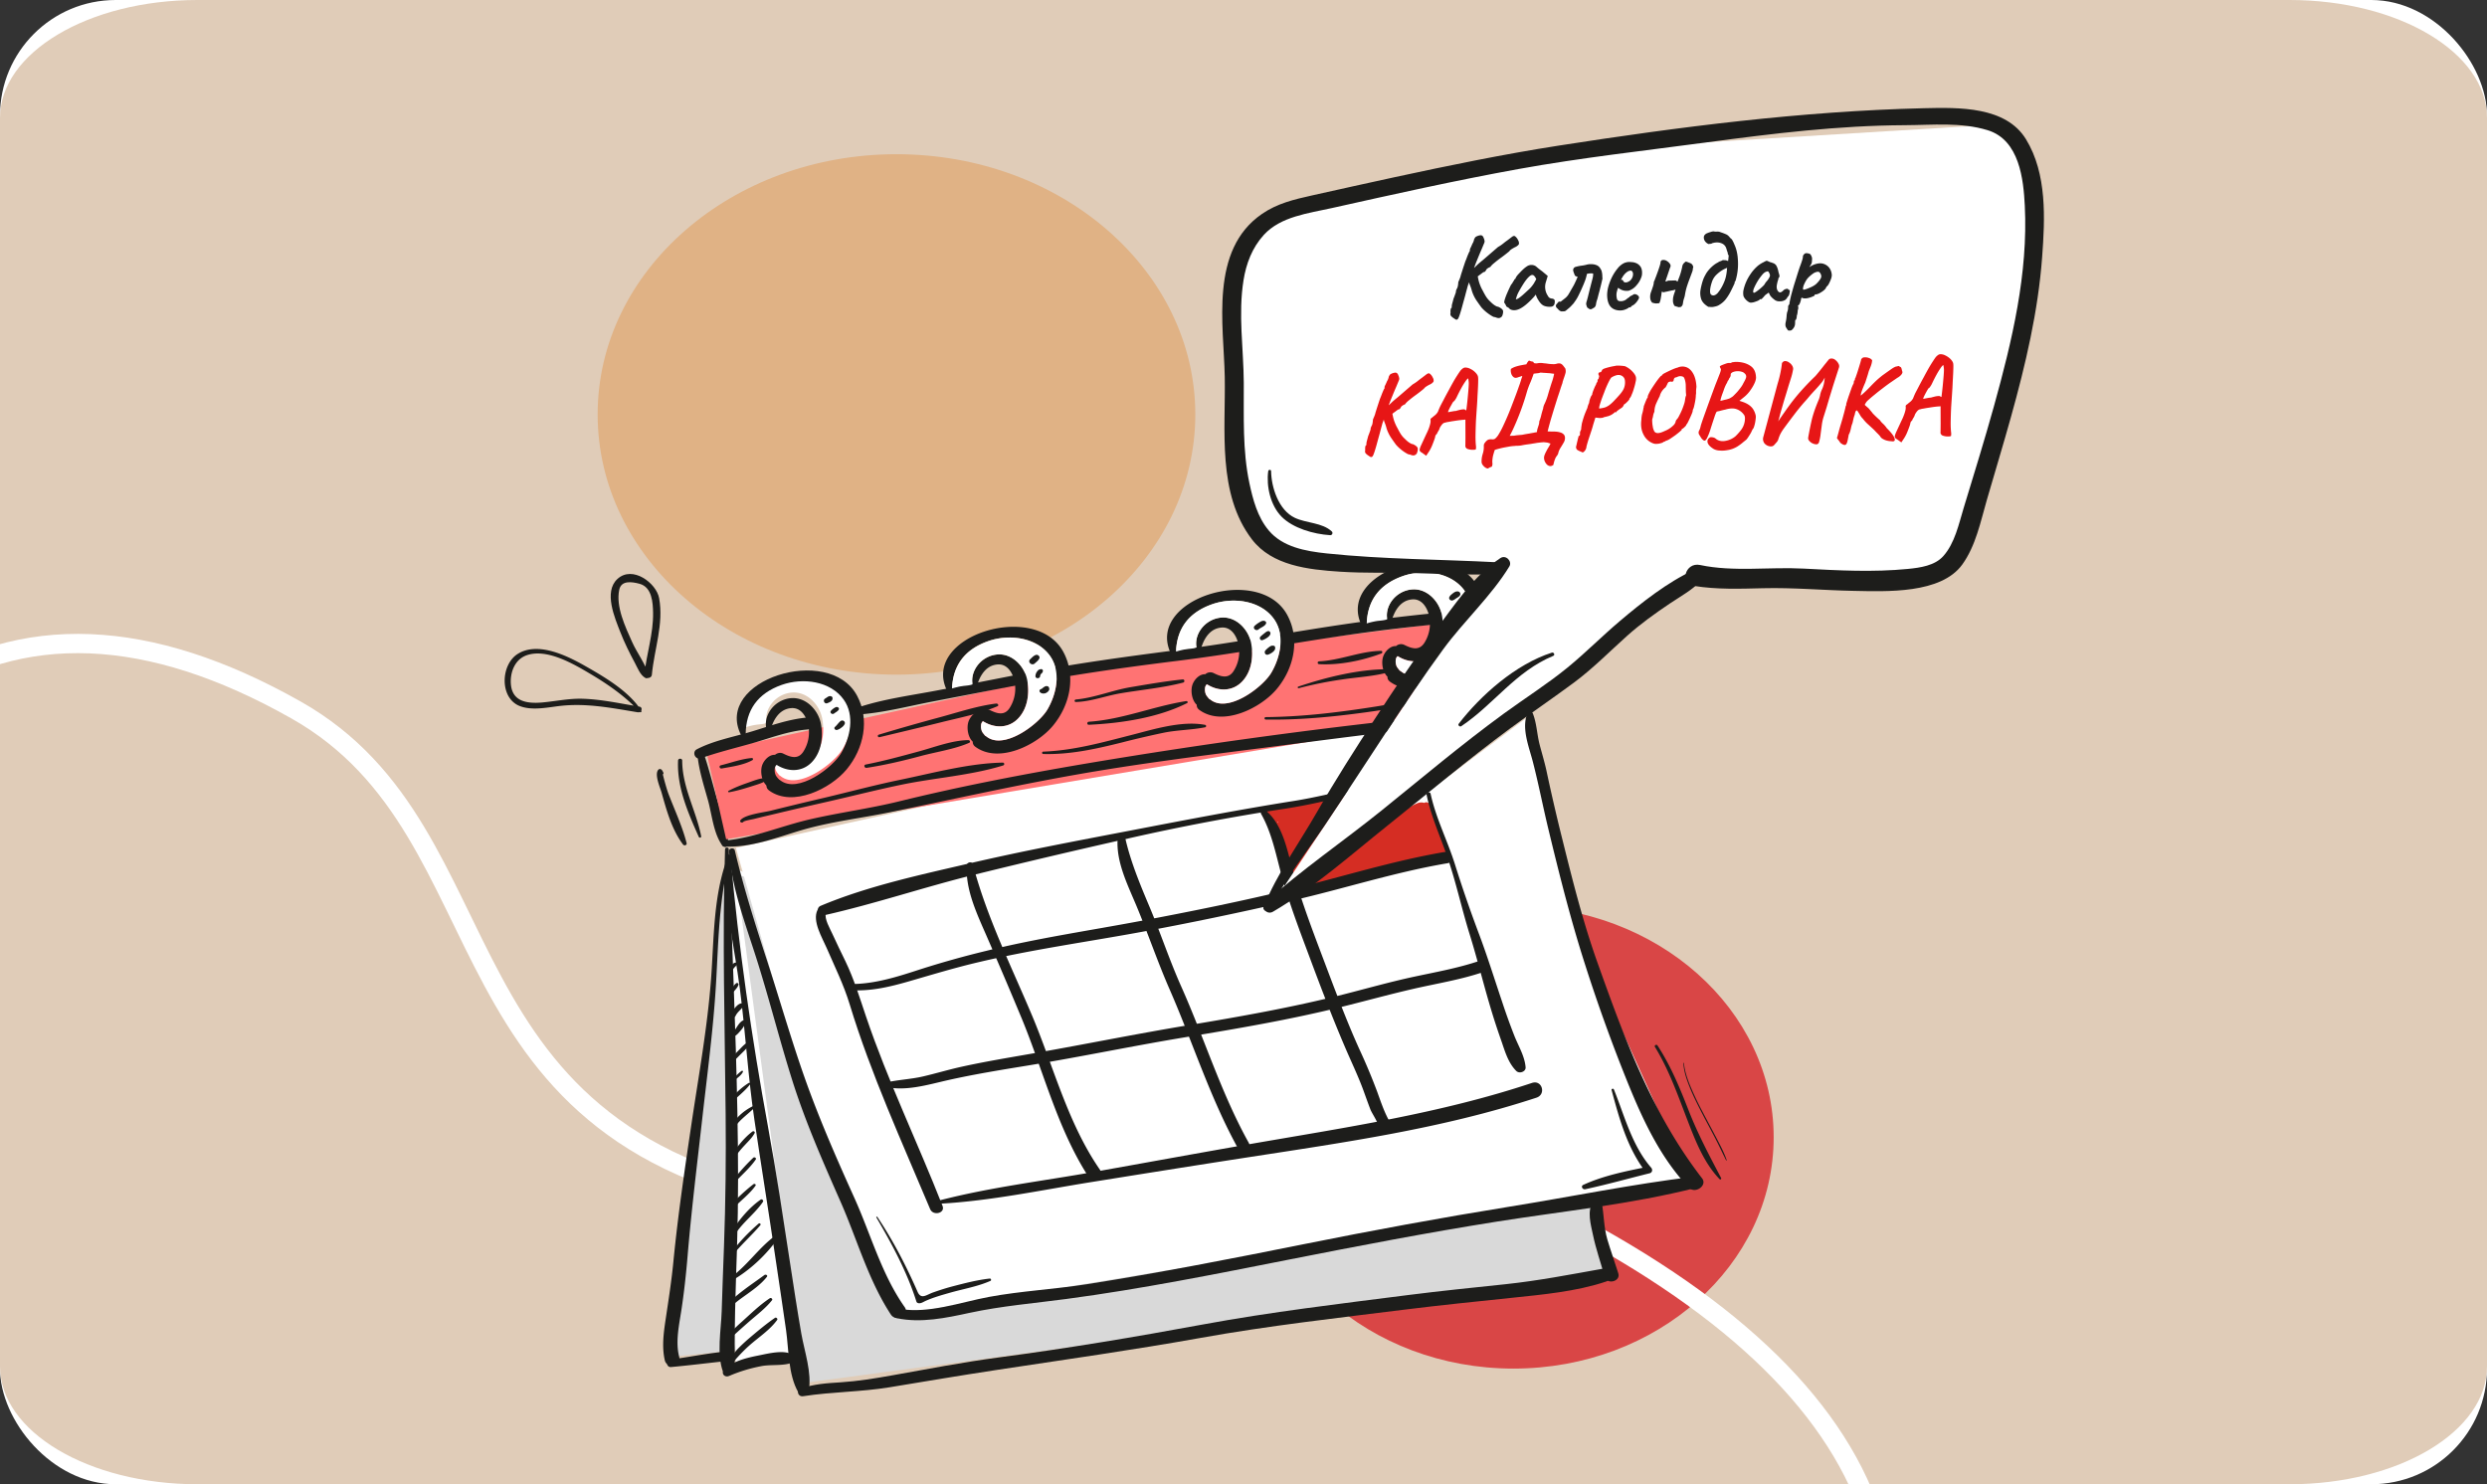
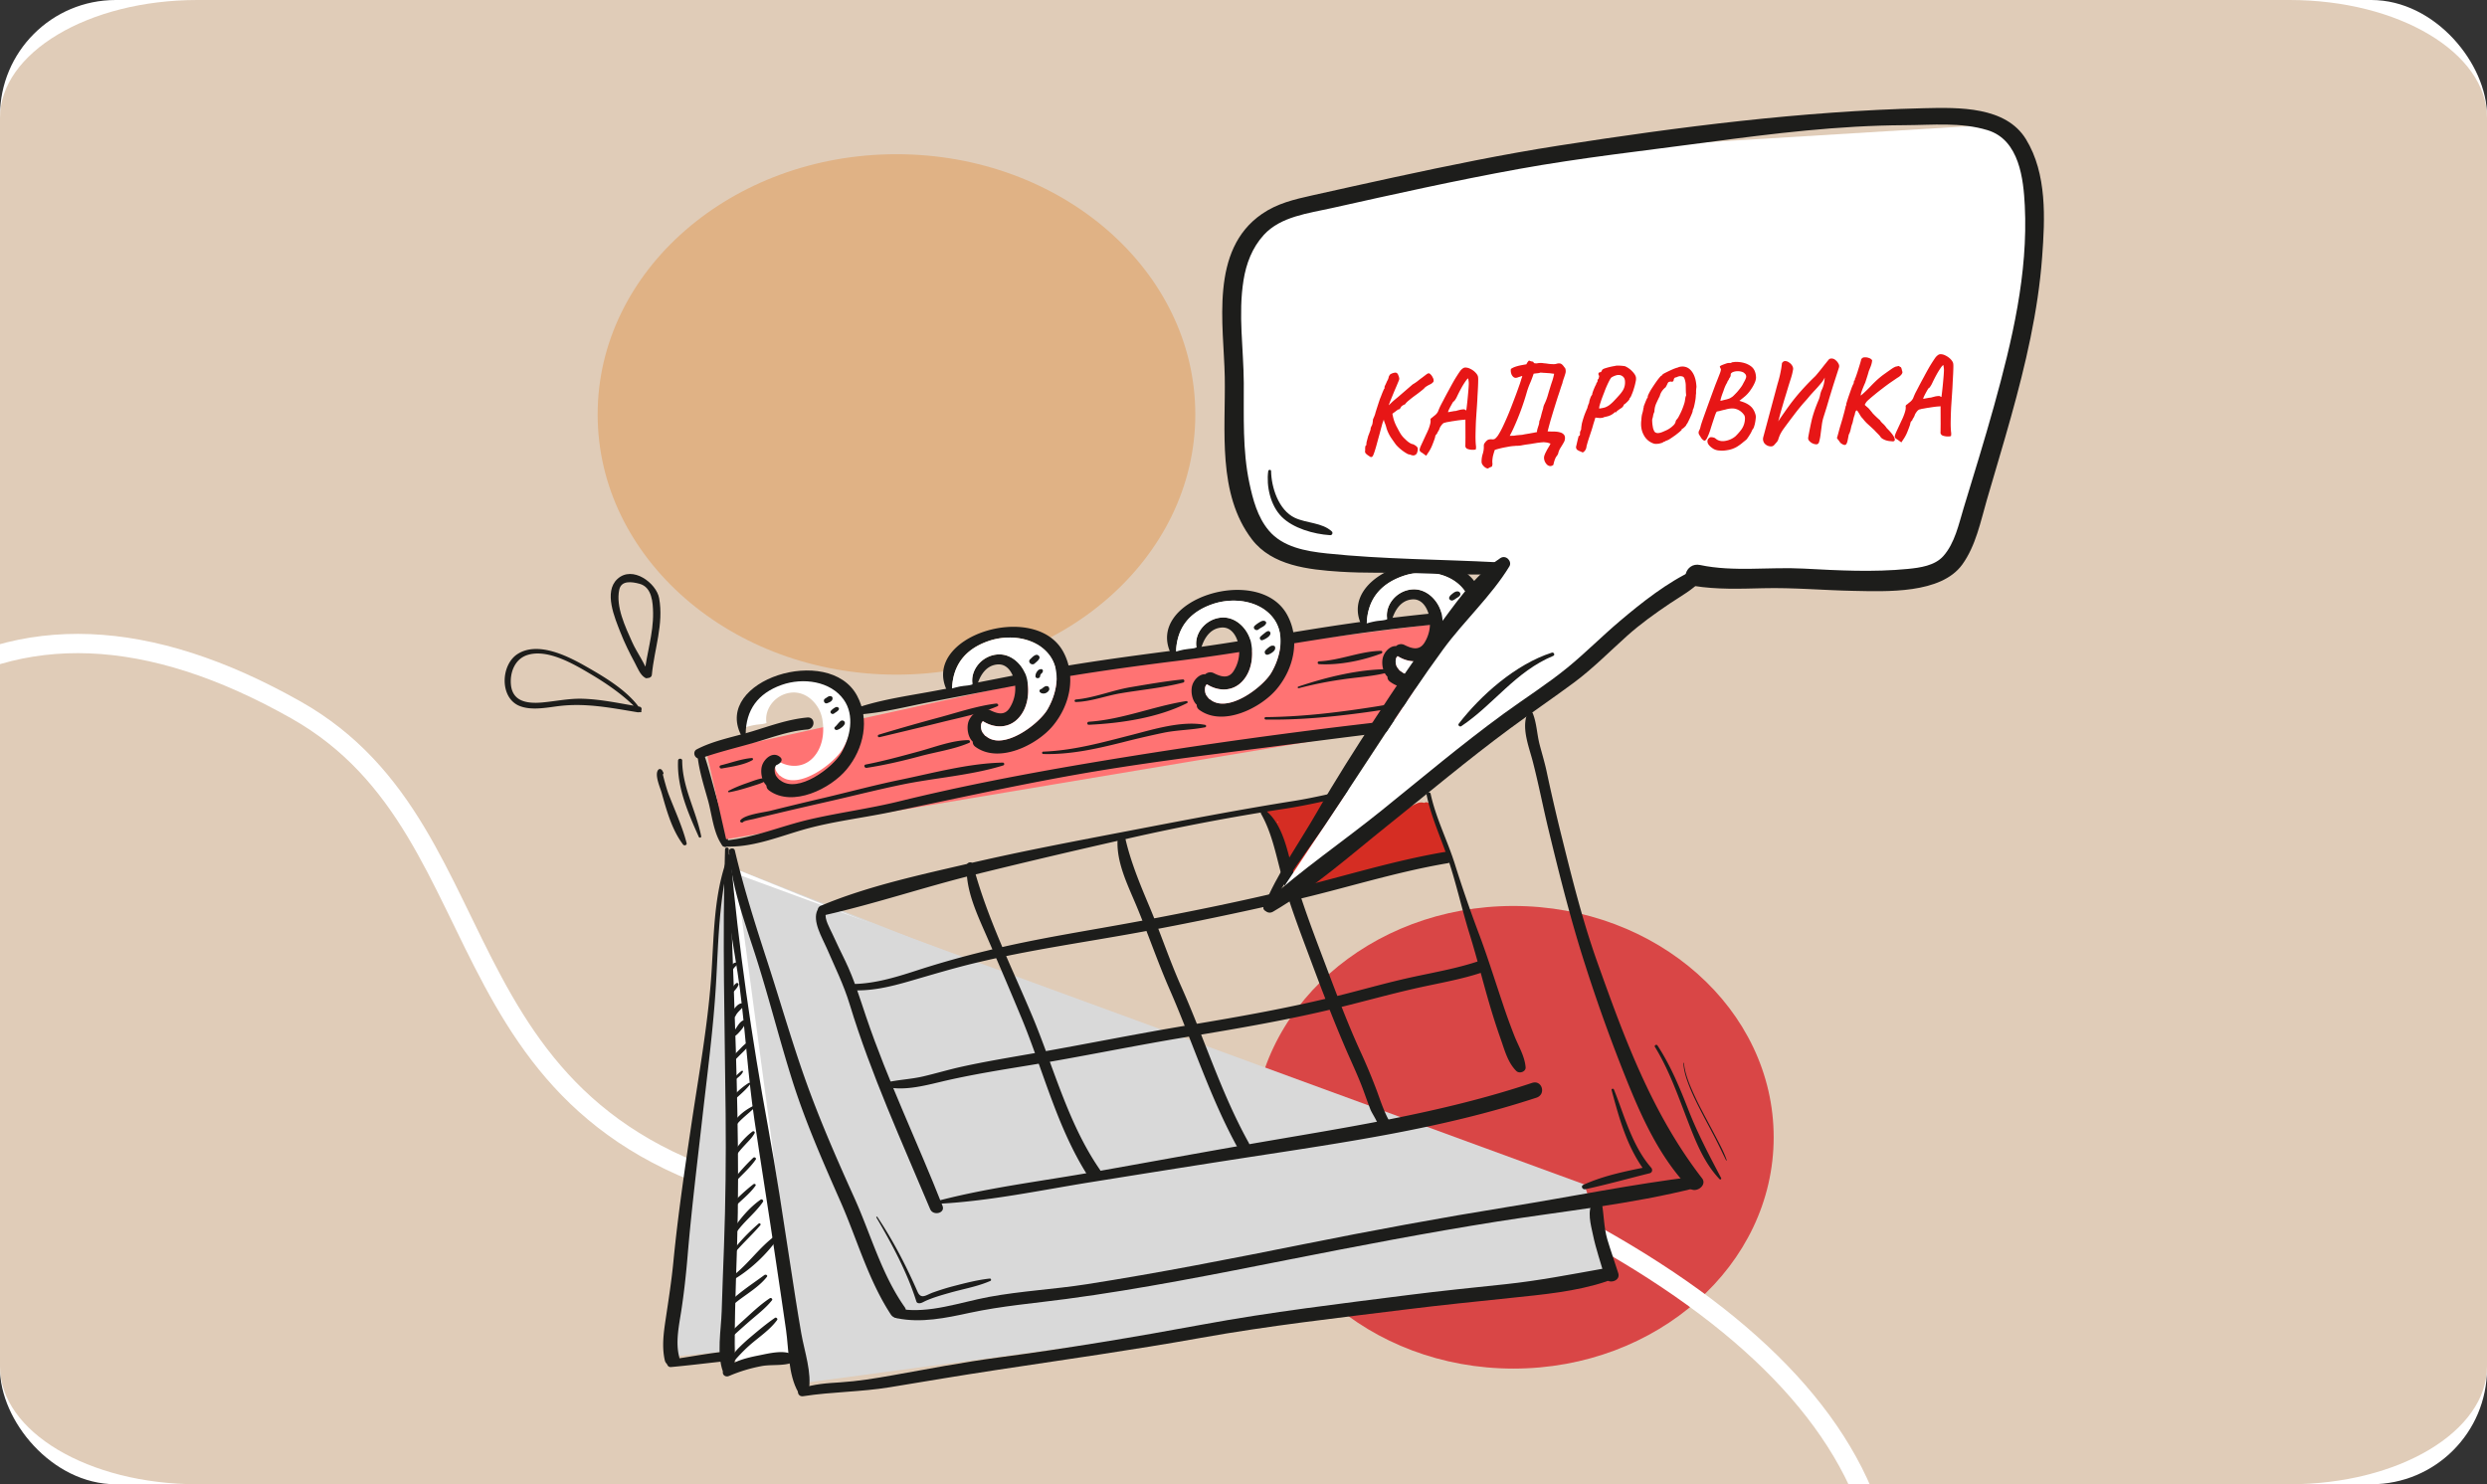
<svg xmlns="http://www.w3.org/2000/svg" width="129" height="77" fill="none">
  <rect width="100%" height="100%" fill="#333333" stroke="none" />
  <g clip-path="url(#a)">
    <rect width="129" height="77" fill="#fff" rx="6" />
    <path fill="#E0CCB8" d="M118.762 0H10.238C4.584 0 0 2.736 0 6.111V70.89C0 74.264 4.584 77 10.238 77h108.524C124.416 77 129 74.264 129 70.889V6.11C129 2.736 124.416 0 118.762 0" />
    <path fill="#E0B285" d="M46.5 35C55.06 35 62 28.956 62 21.5S55.06 8 46.5 8 31 14.044 31 21.5 37.94 35 46.5 35" />
    <path fill="#D94646" d="M78.5 71C85.956 71 92 65.627 92 59s-6.044-12-13.5-12S65 52.373 65 59s6.044 12 13.5 12" />
    <path stroke="#fff" d="M-4.467 36.046q8.358-5.692 19.825.788c11.467 6.481 6.69 22.541 27.289 25.692 20.598 3.15 27.277-5.587 40.076 1.557Q95.52 71.227 97.513 80.2" />
    <path fill="#D9D9D9" d="m34.63 70.399 3.034-25.517 40.971 16.116 1.518 4.477-8.6 1.343z" />
    <path fill="#fff" d="m38.17 70.847-.506-25.965 41.983 17.011 1.517 4.477-8.599 1.343z" />
    <path fill="#D9D9D9" d="m41.71 71.742-3.54-26.413 44.006 16.116 1.517 4.477-8.599 1.343z" />
-     <path fill="#fff" d="m38.17 43.986 18.21-4.03 18.715-2.685-2.53 4.924 6.576-4.924 3.54 12.982 5.059 11.192-40.97 6.715-5.059-11.64z" />
    <path fill="#D52D23" d="M75.047 44.041a14 14 0 0 1-.655-1.684c-.06-.193-.117-.742-.43-.737a.12.12 0 0 0-.077.033.55.55 0 0 0-.374.02c-.226.094-.43.222-.645.327.099-.269.196-.538.277-.813q.007-.03.01-.06l.044-.007c.491-.072.292-.809-.21-.7-1.165.255-2.302.61-3.47.86-.626.132-1.27.186-1.904.274-.668.092-1.296.317-1.963.405-.268.036-.17.382.059.404q.021 0 .042.002c.057.394.292.75.498 1.094.161.27.3.555.428.847.101.281.189.567.286.849q.04.237.096.473a.37.37 0 0 0 .196.24l.012.025-.058.022c-.098.041-.05.196.056.188 1.229-.087 2.484-.465 3.685-.718 1.152-.244 2.3-.506 3.425-.839q.014.006.028.01c.22.07.385-.026.466-.171a.2.2 0 0 0 .076-.1c.086-.04.15-.138.102-.244m-8.75-1.415-.02.059a1 1 0 0 1-.004-.064z" />
    <path fill="#1D1D1B" d="M87.317 55.152c.019.383.135.753.273 1.115.17.443.38.873.597 1.298.235.46.482.914.722 1.371.218.417.417.84.623 1.26.008.016.037.005.031-.011-.142-.416-.358-.813-.563-1.207-.232-.444-.473-.886-.705-1.331a16 16 0 0 1-.627-1.326c-.151-.375-.287-.77-.321-1.17-.002-.016-.03-.016-.03 0M99.814 11.408c.849.173 1.464.375 1.885 1.128.172.309.257.66.327 1 .057.277.023.59.191.833.038.056.151.072.186 0 .289-.616-.2-1.677-.555-2.213-.42-.635-1.236-1.022-2.034-.864-.063.013-.062.103 0 .116M36.17 39.091c.068.82.328 1.624.551 2.418.207.733.285 1.747.757 2.368.062.082.235.091.257-.03.13-.707-.28-1.51-.484-2.19-.26-.865-.463-1.752-.76-2.606-.054-.155-.335-.136-.32.04" />
    <path fill="#FF7373" d="m37.665 43.538-1.012-4.476 20.232-4.477 21.245-2.686.505 1.343-3.54 4.029z" />
    <path fill="#1D1D1B" d="M37.6 43.917c1.385.06 2.692-.472 3.988-.852 1.49-.437 3.07-.616 4.593-.93 3.193-.659 6.361-1.366 9.577-1.937 3.245-.576 6.53-.986 9.803-1.405 3.226-.413 6.455-.85 9.694-1.174.386-.038.39-.6 0-.56a288 288 0 0 0-19.03 2.572c-3.215.547-6.432 1.166-9.593 1.943-1.53.376-3.103.58-4.639.936-1.482.344-2.858.947-4.394 1.099-.21.02-.218.298 0 .308M36.354 39.336c.865-.303 1.747-.52 2.63-.768.953-.269 1.886-.642 2.887-.722.432-.035.432-.663 0-.623-.986.091-1.892.425-2.826.71-.964.293-2.013.476-2.902.94-.266.138-.085.566.211.463" />
    <path fill="#fff" d="M43.851 36c.603.84.35 2.007-.13 2.834-.44.76-2.286 2.172-3.221 1.437a.5.5 0 0 0-.084-.052c-.053-.08-.121-.142-.16-.225a.66.66 0 0 1-.048-.319.34.34 0 0 1 .073-.194.1.1 0 0 1 .035-.021c.602.38 1.348.387 1.86-.154.512-.543.601-1.352.47-2.034-.133-.709-.803-1.453-1.651-1.335-.798.108-1.366.856-1.237 1.571-.177.069-.386.067-.574.097-.17.026-.34.073-.508.122.045-1.196.646-2.057 1.9-2.5 1.129-.399 2.575-.202 3.275.772" />
    <path fill="#1D1D1B" d="M38.678 38.07c.018-1.22.609-2.094 1.867-2.539 1.108-.391 2.527-.198 3.214.759.592.823.343 1.968-.128 2.78-.432.745-2.242 2.13-3.16 1.41-.402-.316-.984.236-.576.532 1.222.887 3.194-.1 4.019-1.096.895-1.081 1.212-2.589.537-3.834-1.46-2.692-7.449-.798-6.015 2.047.057.114.24.052.242-.06" />
-     <path fill="#1D1D1B" d="M39.946 37.943c.131-.52.429-1.147 1.085-1.206.608-.055.883.628.922 1.071a1.87 1.87 0 0 1-.289 1.193c-.27.41-.655.285-1.035.095-.345-.172-.77.282-.436.522.605.435 1.393.475 1.922-.085.503-.533.59-1.328.463-1.996-.133-.694-.79-1.424-1.621-1.31-.847.117-1.434.966-1.169 1.716.024.068.139.076.158 0" />
    <path fill="#1D1D1B" d="M40.485 39.295c-.38-.357-.846.06-.96.43-.112.367.01 1.045.478 1.156.228.054.526-.155.422-.39-.05-.11-.146-.18-.192-.283a.64.64 0 0 1-.048-.312.33.33 0 0 1 .07-.191c.02-.02.073-.036.102-.053.013-.008.22-.153.088-.072.105-.065.132-.198.04-.285M44.456 37.072c1.294-.079 2.604-.424 3.871-.669l4.145-.798c2.845-.55 5.688-.961 8.567-1.317 2.758-.341 5.483-.835 8.227-1.25a95 95 0 0 1 4.478-.573c1.417-.146 2.934-.371 4.359-.311l-.328-.23c.074.373.2.721.35 1.075.191.446.866.185.658-.256a4.6 4.6 0 0 1-.352-.987c-.03-.139-.184-.226-.328-.23-1.333-.043-2.728.187-4.053.32a97 97 0 0 0-4.041.499c-2.923.419-5.818.976-8.75 1.353-2.801.361-5.582.732-8.35 1.278q-2.07.407-4.14.812c-1.436.281-2.986.47-4.363.948-.183.064-.173.35.05.336" />
    <path fill="#1D1D1B" d="M55.152 33.815c.675 1.246.359 2.754-.537 3.835-.824.995-2.797 1.984-4.018 1.096-.108-.077-.146-.172-.138-.266-.263-.244-.321-.73-.231-1.022.085-.28.373-.587.672-.563a.39.39 0 0 1 .43-.065c.38.19.765.316 1.035-.094a1.87 1.87 0 0 0 .288-1.195c-.038-.442-.313-1.125-.92-1.07-.614.055-.913.607-1.057 1.102.028.059.02.127-.062.16-.214.087-.432.075-.657.118-.205.038-.406.093-.614.12a.14.14 0 0 1-.134-.052.1.1 0 0 1-.071-.055c-1.435-2.846 4.553-4.74 6.014-2.049m-.82 2.99c.472-.813.72-1.957.128-2.782-.686-.957-2.106-1.15-3.213-.758-1.23.435-1.82 1.279-1.864 2.453a4 4 0 0 1 .498-.12c.186-.03.39-.028.564-.095-.127-.702.43-1.435 1.213-1.542.832-.115 1.489.615 1.62 1.31.129.669.041 1.463-.462 1.996-.501.53-1.234.523-1.824.15a.1.1 0 0 0-.035.02.33.33 0 0 0-.07.192.64.64 0 0 0 .047.313c.038.081.104.143.156.22a.4.4 0 0 1 .082.051c.918.721 2.728-.664 3.16-1.409" />
    <path fill="#fff" d="M54.46 34.023c.592.824.344 1.97-.128 2.78-.432.745-2.242 2.131-3.16 1.41a.4.4 0 0 0-.081-.051c-.053-.078-.12-.139-.157-.22a.64.64 0 0 1-.048-.313.33.33 0 0 1 .072-.191.1.1 0 0 1 .034-.02c.59.371 1.323.379 1.825-.151.503-.533.59-1.328.462-1.996-.132-.695-.788-1.425-1.62-1.31-.784.107-1.34.84-1.214 1.542-.174.067-.378.066-.563.095a4 4 0 0 0-.499.12c.045-1.174.635-2.018 1.864-2.453 1.108-.392 2.527-.199 3.214.758" />
    <path fill="#1D1D1B" d="M66.768 31.901c.676 1.246.36 2.754-.536 3.834-.824.996-2.797 1.984-4.019 1.097-.107-.078-.145-.173-.137-.266-.263-.244-.322-.73-.231-1.022.085-.28.373-.587.672-.564a.39.39 0 0 1 .43-.064c.38.19.765.316 1.035-.095a1.87 1.87 0 0 0 .288-1.194c-.038-.443-.313-1.126-.92-1.07-.615.055-.914.607-1.058 1.102.029.058.02.127-.061.16-.214.087-.432.075-.657.117-.206.038-.407.094-.614.122a.14.14 0 0 1-.134-.053.1.1 0 0 1-.072-.056c-1.434-2.845 4.554-4.74 6.014-2.048m-.82 2.989c.472-.812.72-1.957.129-2.782-.687-.956-2.106-1.149-3.213-.757-1.23.435-1.82 1.279-1.864 2.453a4 4 0 0 1 .498-.12c.185-.03.39-.028.563-.095-.126-.702.43-1.435 1.214-1.542.832-.115 1.489.615 1.62 1.31.128.669.041 1.463-.462 1.996-.502.53-1.234.522-1.824.15a.1.1 0 0 0-.035.02.33.33 0 0 0-.071.192.64.64 0 0 0 .047.312c.038.082.105.143.157.22a.4.4 0 0 1 .082.052c.918.721 2.728-.664 3.16-1.41" />
    <path fill="#fff" d="M66.077 32.109c.591.825.343 1.97-.129 2.781-.431.745-2.241 2.13-3.16 1.409a.4.4 0 0 0-.081-.051c-.053-.078-.119-.139-.157-.22a.64.64 0 0 1-.047-.313.33.33 0 0 1 .07-.191.1.1 0 0 1 .036-.02c.59.372 1.322.379 1.824-.151.503-.533.59-1.327.462-1.996-.132-.695-.788-1.425-1.62-1.31-.783.107-1.34.84-1.214 1.542-.174.067-.378.066-.563.095a4 4 0 0 0-.498.12c.044-1.174.634-2.018 1.863-2.453 1.108-.391 2.527-.199 3.214.758" />
    <path fill="#1D1D1B" d="M76.66 30.44c.677 1.245.36 2.753-.535 3.834-.825.996-2.798 1.984-4.02 1.096-.107-.077-.145-.172-.137-.265-.262-.244-.321-.73-.23-1.022.085-.28.373-.587.672-.564a.39.39 0 0 1 .43-.064c.38.19.764.315 1.035-.095a1.87 1.87 0 0 0 .288-1.194c-.038-.443-.314-1.126-.921-1.07-.614.055-.913.607-1.057 1.102.028.058.02.127-.062.16-.213.086-.432.075-.656.117-.206.038-.407.094-.614.121a.14.14 0 0 1-.135-.052.1.1 0 0 1-.07-.056c-1.436-2.845 4.553-4.74 6.013-2.048m-.819 2.988c.472-.811.72-1.956.129-2.78-.687-.957-2.106-1.15-3.214-.759-1.23.436-1.82 1.28-1.864 2.453a4 4 0 0 1 .499-.12c.185-.029.389-.027.563-.094-.127-.703.43-1.436 1.214-1.542.832-.115 1.488.615 1.62 1.31.128.668.04 1.462-.462 1.995-.502.53-1.234.523-1.825.15a.1.1 0 0 0-.034.021.33.33 0 0 0-.072.191.64.64 0 0 0 .048.313c.038.082.104.143.157.22a.4.4 0 0 1 .082.051c.917.722 2.727-.664 3.16-1.409" />
    <path fill="#fff" d="M75.97 30.647c.591.825.343 1.97-.129 2.781-.432.745-2.242 2.13-3.16 1.41a.5.5 0 0 0-.082-.052c-.052-.077-.118-.139-.156-.22a.64.64 0 0 1-.048-.313.33.33 0 0 1 .071-.191.1.1 0 0 1 .035-.02c.59.372 1.323.38 1.824-.15.504-.534.59-1.328.462-1.997-.13-.695-.788-1.425-1.62-1.31-.783.107-1.34.84-1.213 1.542-.174.068-.378.066-.563.095a4 4 0 0 0-.499.12c.044-1.174.635-2.018 1.864-2.453 1.107-.391 2.527-.198 3.213.758" />
    <path fill="#1D1D1B" d="M37.817 44.152c.134 1.937.862 3.804 1.445 5.653.657 2.084 1.187 4.2 1.846 6.283.677 2.136 1.583 4.192 2.49 6.251.853 1.934 1.435 4.06 2.609 5.854.277.424 1.009.028.717-.386-1.198-1.698-1.762-3.79-2.603-5.652-.929-2.058-1.828-4.107-2.578-6.229-.7-1.982-1.277-3.997-1.925-5.994-.626-1.927-1.24-3.85-1.703-5.817-.036-.154-.31-.12-.298.037M79.229 37.012c-.325.748.079 1.733.272 2.478.302 1.163.528 2.344.81 3.511.574 2.381 1.168 4.748 1.922 7.087a87 87 0 0 0 2.242 6.19c.763 1.87 1.678 3.827 3.13 5.338.325.337.969-.114.682-.486-2.613-3.381-4.033-7.283-5.43-11.2-.764-2.144-1.304-4.318-1.85-6.514a101 101 0 0 1-.78-3.374c-.1-.474-.243-.94-.366-1.41-.14-.535-.15-1.104-.353-1.62-.051-.13-.225-.124-.28 0" />
    <path fill="#1D1D1B" d="M46.52 68.387c1.257.26 2.544-.013 3.773-.279 1.66-.358 3.336-.495 5.021-.72 3.885-.517 7.744-1.292 11.58-2.05 3.574-.704 7.145-1.392 10.747-1.963 3.433-.544 6.996-.9 10.356-1.759.336-.086.28-.622-.085-.578-3.225.389-6.433 1.05-9.639 1.566-3.567.575-7.11 1.232-10.649 1.942-3.738.75-7.485 1.487-11.257 2.078-1.685.264-3.407.349-5.08.66-1.488.278-3.09.877-4.624.62-.339-.056-.488.412-.144.483M37.733 44.396c-.255 2.284.354 4.642.645 6.904.292 2.266.419 4.543.755 6.81.347 2.344.726 4.683 1.07 7.026.19 1.285.385 2.569.568 3.855.145 1.02.108 2.322.633 3.235.114.198.499.17.543-.065.175-.942-.221-2.048-.384-2.983-.212-1.216-.396-2.435-.583-3.654-.358-2.34-.707-4.682-1.134-7.012-.856-4.678-1.543-9.389-1.957-14.116-.009-.093-.146-.092-.156 0" />
    <path fill="#1D1D1B" d="M41.667 72.432c1.487-.231 2.993-.218 4.483-.464 1.84-.304 3.679-.614 5.523-.894 3.538-.537 7.074-1.033 10.596-1.665 3.55-.638 7.119-1.035 10.7-1.482 1.805-.225 3.61-.406 5.42-.596 1.636-.172 3.373-.327 4.928-.85.449-.152.274-.745-.197-.66-1.677.3-3.318.619-5.02.8-1.68.178-3.359.346-5.034.56-3.575.456-7.148.879-10.689 1.533-3.51.65-7.033 1.238-10.576 1.708-1.846.245-3.682.598-5.513.926-.897.16-1.774.305-2.687.364-.694.044-1.401.086-2.053.324-.267.098-.166.44.119.396" />
    <path fill="#1D1D1B" d="M82.641 62.34c-.346.466-.12 1.214-.014 1.725.153.736.407 1.45.607 2.176.116.423.84.24.708-.18-.184-.589-.395-1.17-.57-1.76-.187-.641-.17-1.27-.29-1.908-.039-.207-.335-.196-.44-.054M37.608 44.055c-.146 4.57-.012 9.164.031 13.735.022 2.282-.002 4.56-.085 6.842-.04 1.13-.087 2.261-.12 3.392-.03.967-.273 2.235.073 3.155.085.223.42.232.5 0 .166-.473.097-.973.098-1.466.001-.563.012-1.126.024-1.689.025-1.13.067-2.262.102-3.392.071-2.281.062-4.56.019-6.842-.087-4.577-.295-9.159-.449-13.735-.004-.114-.189-.114-.193 0" />
    <path fill="#1D1D1B" d="M37.813 71.384a8 8 0 0 1 1.703-.516c.497-.09 1.13.003 1.588-.182.19-.077.14-.319 0-.408-.433-.275-1.277-.053-1.752.04-.605.12-1.381.299-1.8.754-.161.176.038.407.261.311M37.757 44.431c-.77 2.025-.716 4.244-.875 6.36-.188 2.506-.643 5.01-1.013 7.498-.355 2.389-.706 4.757-.94 7.16-.096.995-.249 1.975-.397 2.963-.107.713-.212 1.453-.047 2.165.105.447.862.258.744-.19-.202-.768-.003-1.649.114-2.417.142-.934.243-1.865.322-2.806.199-2.373.491-4.73.757-7.097.262-2.333.579-4.68.717-7.022.131-2.218.145-4.416.725-6.587.018-.065-.083-.089-.107-.027" />
    <path fill="#1D1D1B" d="M34.805 70.92c.88-.08 1.758-.189 2.636-.285.343-.038.345-.54 0-.5-.902.104-1.793.28-2.693.402-.235.032-.18.405.056.383M73.605 40.349c-2.202.136-4.32.857-6.491 1.202-2.821.448-5.598.983-8.4 1.521-2.808.54-5.614 1.063-8.397 1.711-2.596.606-5.301 1.181-7.746 2.208-.304.128-.083.55.22.482 2.596-.588 5.124-1.443 7.707-2.085a391 391 0 0 1 8.023-1.89 115 115 0 0 1 8.09-1.537c2.385-.364 4.648-1.082 7.004-1.538.045-.009.035-.077-.01-.074M73.998 41.235c.24 1.175.762 2.272 1.14 3.412.419 1.264.7 2.564 1.096 3.834.375 1.208.678 2.435 1.035 3.648q.268.913.585 1.812c.197.56.356 1.175.792 1.616.162.164.505.042.487-.186-.043-.565-.36-1.081-.573-1.61a33 33 0 0 1-.647-1.796c-.405-1.202-.78-2.41-1.23-3.599a67 67 0 0 1-1.217-3.532c-.387-1.23-.988-2.392-1.26-3.652-.028-.126-.234-.072-.208.053M48.78 62.444c2.612-.146 5.223-.701 7.797-1.115 2.685-.431 5.37-.86 8.058-1.275 5.099-.787 10.168-1.5 15.059-3.108.52-.17.294-.94-.229-.766-4.776 1.593-9.742 2.321-14.711 3.187-2.673.465-5.34.956-8.011 1.43-2.652.472-5.387.798-7.988 1.472-.103.026-.086.18.025.175" />
    <path fill="#1D1D1B" d="M42.405 47.205c-.29.574.246 1.447.471 1.969.427.986.887 1.911 1.199 2.936 1.098 3.61 2.706 7.125 4.172 10.618.153.365.792.213.644-.163-1.29-3.284-2.84-6.49-3.969-9.825-.333-.985-.618-1.93-1.07-2.872-.229-.475-.464-.948-.68-1.427-.116-.257-.426-.78-.333-1.067.075-.234-.32-.397-.434-.169" />
    <path fill="#1D1D1B" d="M44.14 51.37c1.042.06 2.025-.176 3.013-.461 1.184-.342 2.348-.696 3.55-.98 2.735-.65 5.509-1.038 8.275-1.541 2.673-.486 5.33-1.047 7.975-1.651 2.72-.621 5.364-1.486 8.125-1.953.413-.07.238-.652-.174-.58-2.659.455-5.22 1.265-7.83 1.901-2.63.641-5.296 1.18-7.962 1.682-2.661.5-5.333.891-7.959 1.543a49 49 0 0 0-3.375.943c-1.171.381-2.383.78-3.639.776-.226-.001-.222.309 0 .321M45.903 56.37c1.03.272 2.236-.101 3.241-.328 1.371-.31 2.76-.534 4.148-.761 2.735-.447 5.443-1.017 8.177-1.469 2.72-.45 5.427-.91 8.097-1.571 1.234-.305 2.46-.644 3.699-.93 1.225-.284 2.47-.476 3.66-.879.396-.134.225-.723-.176-.587-1.102.375-2.254.58-3.395.824-1.233.264-2.448.61-3.668.92-2.665.674-5.364 1.152-8.082 1.603-2.635.437-5.247.969-7.876 1.432-1.296.228-2.6.439-3.884.724-.66.147-1.306.342-1.963.495-.653.152-1.33.171-1.978.329-.108.026-.105.17 0 .198" />
    <path fill="#1D1D1B" d="M50.15 44.883c-.09 1.279.558 2.6 1.061 3.76a264 264 0 0 1 1.785 4.192c1.119 2.707 1.833 5.667 3.44 8.177.234.364.862.025.615-.332-1.667-2.413-2.398-5.334-3.513-7.983-1.099-2.609-2.36-5.129-3.075-7.854-.044-.168-.302-.12-.313.04M57.975 43.472c-.103 1.213.51 2.415.972 3.522.6 1.438 1.097 2.908 1.723 4.338 1.196 2.734 2.095 5.623 3.55 8.251.188.338.739.04.552-.297-1.436-2.582-2.304-5.426-3.501-8.106-.607-1.358-1.068-2.762-1.643-4.13-.503-1.194-.993-2.367-1.274-3.626-.047-.208-.363-.142-.38.048M65.417 42.23c.533.938.753 2.04 1.025 3.06.4 1.503.967 2.977 1.513 4.44.58 1.556 1.175 3.114 1.832 4.644.316.738.665 1.459.94 2.213.117.325.233.65.357.973.072.187.413.686.413.87 0 .394.66.394.66 0v-.017c0-.393-.66-.393-.66 0v.018c0 .393.66.393.66 0 0-.142-.1-.279-.163-.4-.225-.434-.382-.904-.547-1.36a31 31 0 0 0-.921-2.205c-.725-1.6-1.333-3.255-1.953-4.893-.574-1.517-1.148-3.048-1.567-4.608-.26-.965-.507-2.217-1.345-2.91-.132-.109-.328.028-.245.175M35.171 39.456c-.063 1.39.513 2.695 1.074 3.958.031.071.14.046.125-.032-.262-1.338-.983-2.538-.984-3.926 0-.128-.209-.127-.215 0M34.405 40.073c-.027-.049-.052-.113-.098-.15-.044-.034-.108-.04-.15 0-.236.226.088.944.157 1.188.256.91.527 1.92 1.114 2.7.065.086.214.034.186-.073-.215-.847-.613-1.702-.929-2.524-.083-.218-.144-.444-.208-.667q-.046-.173-.09-.347c-.059-.23-.142-.06-.133-.046.057.09.202.01.15-.081M85.841 54.312c.733 1.197 1.186 2.503 1.684 3.793.41 1.063.847 2.21 1.669 3.067.041.043.106-.012.081-.058-.615-1.166-1.214-2.3-1.693-3.523-.451-1.156-.92-2.295-1.607-3.352-.051-.08-.184-.008-.134.073M42.911 36.48c.139-.052.296-.12.27-.284-.012-.067-.094-.09-.155-.081-.08.013-.156.087-.225.125-.134.074-.044.299.11.24M43.27 37.011c.078-.062.175-.102.23-.186.061-.094-.056-.176-.15-.138a.8.8 0 0 0-.24.177c-.101.098.05.235.16.147M43.44 37.861c.035-.015.068-.022.101-.042q.049-.031.096-.067a.5.5 0 0 0 .172-.182c.064-.13-.096-.257-.219-.155-.103.086-.175.205-.277.293-.093.08.025.2.128.153M53.671 34.418c.087-.081.202-.16.243-.271.035-.097-.08-.203-.185-.17-.12.037-.206.143-.294.223-.153.14.085.36.236.218M53.95 35.076a.2.2 0 0 1 .05-.116q.025-.026.052-.051a.1.1 0 0 0 .032-.05l.002-.018c.036-.068-.023-.141-.104-.125-.053.011-.08.014-.123.048-.032.025-.058.063-.08.095a.4.4 0 0 0-.07.217c-.004.144.233.142.242 0M53.95 35.914c.066.063.149.073.24.058.098-.016.249-.133.235-.236-.007-.05-.016-.098-.066-.125a.18.18 0 0 0-.162.004 1 1 0 0 0-.129.091c-.007.006-.044.036-.04.036-.095.004-.146.106-.078.172M65.283 32.65c.125-.106.326-.153.388-.308.028-.07-.043-.13-.113-.136-.095-.008-.167.038-.243.085a1.5 1.5 0 0 0-.234.173c-.13.122.067.301.202.187M65.49 33.207a1 1 0 0 0 .223-.113c.076-.049.17-.13.184-.219.01-.073-.049-.157-.14-.13-.078.024-.134.08-.196.127q-.097.074-.184.158c-.073.071-.002.218.112.177M65.773 33.96c.148-.042.456-.233.35-.407l.016.056v-.03c0-.043-.04-.08-.087-.08h-.032l.06.015c-.087-.046-.178 0-.247.052a1.3 1.3 0 0 0-.197.177c-.08.094-.01.26.137.218M75.379 31.137l.027-.014-.076.02c.084-.008.133-.055.194-.096.074-.05.158-.086.206-.163.055-.09-.016-.201-.127-.204-.12-.003-.21.075-.295.143l-.08.07c0 .002-.063.098-.032.05l-.01.016c-.07.115.068.24.193.178M75.803 31.68a.22.22 0 0 1 .112-.109c.091-.049.108-.185.01-.236-.186-.096-.351.137-.4.275-.026.069.027.145.1.164.082.02.15-.026.178-.093M75.777 32.82a1.1 1.1 0 0 0 .299-.208c.077-.074.151-.21.09-.31a.08.08 0 0 0-.067-.036c-.095.01-.18.081-.24.146a.8.8 0 0 1-.23.175c-.167.084-.02.31.148.233M37.981 70.488l-.055-.01-.096.154c.084.003.226.006.286-.063.24-.273.486-.531.76-.775.488-.43 1.054-.793 1.434-1.316.046-.063-.048-.155-.117-.108-.464.32-.892.682-1.32 1.044q-.317.27-.607.565c-.143.147-.264.376-.466.451-.186.07.004.3.126.15l.055-.006c.046-.016.046-.07 0-.086M37.785 69.53c.02-.08.27-.252.336-.312q.358-.325.723-.644c.41-.36.864-.696 1.2-1.12.05-.06-.047-.149-.113-.104-.516.343-.958.775-1.412 1.184a14 14 0 0 0-.707.67c-.072.074-.23.207-.187.325.025.068.142.08.16 0M37.731 67.975c.602-.661 1.5-1.037 2.049-1.737.059-.076-.062-.14-.129-.092-.712.524-1.506 1.024-2.077 1.684-.088.102.064.248.157.145M37.744 66.552c1.064-.539 2.082-1.507 2.71-2.462.034-.052-.036-.125-.094-.087-1.02.678-1.635 1.77-2.693 2.428-.08.05-.01.165.076.121M37.975 65.16c.442-.567.995-1.047 1.462-1.596.049-.058-.028-.135-.09-.083-.562.49-1.07 1.015-1.49 1.616-.05.07.067.129.118.064M38.175 63.966c.399-.592 1.005-1.033 1.4-1.619.044-.066-.049-.163-.122-.112-.592.414-1.106 1.032-1.48 1.622-.076.12.123.227.202.11M38.049 62.672c.373-.39.83-.724 1.14-1.161.044-.065-.052-.12-.108-.077-.426.33-.823.707-1.192 1.09-.097.1.063.249.16.148M38.08 61.387c.362-.414.813-.782 1.12-1.233.05-.073-.064-.152-.129-.092-.402.38-.772.81-1.121 1.232-.058.069.071.16.13.093M38.055 60.114a6.4 6.4 0 0 1 .59-.721c.176-.191.376-.377.495-.605.038-.073-.05-.133-.117-.083-.448.337-.843.86-1.141 1.315-.067.103.104.194.173.093M38.004 58.654c.253-.49.725-.79 1.117-1.174.05-.049-.013-.122-.077-.091a2.8 2.8 0 0 0-1.216 1.17c-.056.11.12.205.176.095M37.865 57.295c.328-.367.754-.657 1.046-1.048.03-.04-.03-.095-.073-.067-.43.269-.795.639-1.095 1.028-.051.067.066.15.122.087M37.802 56.263q.212-.15.413-.31c.12-.098.253-.206.32-.343.016-.033-.021-.083-.061-.056-.132.087-.238.207-.356.309-.13.111-.268.215-.405.318-.063.048.026.128.09.082M38.046 55.077q.231-.246.474-.483c.14-.14.279-.269.357-.448.023-.051-.052-.096-.098-.07-.168.096-.29.234-.421.369q-.239.24-.467.49c-.089.099.063.242.155.142M38.048 53.738c-.06 0 .046.006.06.003a.2.2 0 0 0 .09-.048c.075-.06.137-.134.2-.205.121-.14.247-.294.263-.477.005-.061-.076-.097-.129-.068-.15.08-.242.228-.33.363a2 2 0 0 1-.154.213c-.024.029-.05.05-.064.085-.01.024-.039.109-.002.028-.021.047.003.106.066.106M38.154 52.703c.048-.106.13-.197.213-.281.079-.082.167-.154.19-.266.014-.065-.04-.116-.111-.103-.144.026-.24.139-.33.239a1.2 1.2 0 0 0-.227.344c-.065.153.198.214.265.067M38.077 51.424c.087-.105.193-.211.229-.342.019-.07-.071-.114-.127-.068-.108.087-.181.215-.266.322-.072.091.09.175.164.088M38.014 50.3a.8.8 0 0 1 .118-.148c.044-.044.092-.084.107-.144.008-.037-.018-.07-.06-.072-.153-.004-.254.175-.309.285-.044.09.09.166.144.078M45.458 63.16c.813 1.39 1.597 2.84 2.075 4.361.018.056.067.083.126.088.128.013.241-.072.351-.121.4-.178.829-.3 1.253-.42.706-.202 1.44-.322 2.11-.618.061-.027.034-.129-.035-.121-.644.072-1.267.233-1.89.395-.356.092-.702.203-1.047.325-.356.125-.622.39-.81-.041-.59-1.345-1.257-2.64-2.082-3.876-.02-.03-.07-.004-.05.027M83.593 56.554c.398 1.466.8 2.98 1.757 4.234l.112-.256c-1.13.226-2.3.46-3.34.938-.14.064-.039.255.103.225 1.12-.24 2.228-.552 3.337-.827.149-.037.169-.193.084-.291-1-1.153-1.382-2.694-1.932-4.054-.028-.069-.142-.043-.121.031M37.44 39.867c.526-.097 1.123-.173 1.589-.433.05-.029.033-.114-.032-.109-.544.045-1.08.248-1.607.377-.116.029-.067.187.05.165M37.822 41.1c.388-.07.765-.182 1.138-.3.304-.098.612-.173.865-.361.036-.028.005-.082-.037-.082-.364 0-.7.15-1.037.265-.33.113-.657.243-.962.406-.044.023-.013.08.033.072M38.56 42.636c.049-.062.44-.122.546-.149.409-.104.82-.197 1.23-.296.854-.205 1.71-.4 2.566-.595 1.293-.293 2.574-.622 3.875-.89 1.72-.355 3.587-.478 5.255-.995.085-.026.074-.15-.022-.148-1.756.033-3.6.538-5.309.89-1.334.274-2.644.628-3.968.94q-1.384.323-2.763.667c-.341.086-1.344.194-1.564.493-.065.09.087.167.154.083M44.956 39.834c.95-.145 1.876-.364 2.8-.612.822-.22 1.742-.351 2.516-.686.075-.033.036-.142-.041-.14-.852.01-1.736.359-2.548.58-.92.25-1.84.503-2.778.686-.123.024-.07.19.051.172M45.622 38.243c1.071-.256 2.142-.51 3.21-.776.967-.241 1.995-.437 2.904-.828.094-.04.02-.151-.064-.14-.985.122-1.964.452-2.917.71q-1.594.428-3.172.905c-.088.027-.052.15.039.129M54.107 39.116c1.405.039 2.746-.264 4.093-.6a50 50 0 0 1 2.162-.504c.71-.144 1.442-.142 2.149-.282.067-.013.067-.112 0-.125-1.22-.231-2.678.232-3.844.53-1.5.383-2.994.803-4.56.858a.062.062 0 0 0 0 .123M56.48 37.6c1.684-.078 3.6-.37 5.094-1.125.064-.032.017-.113-.048-.103-1.715.269-3.284.95-5.046 1.07-.109.008-.11.163 0 .158M55.808 36.419c.792-.024 1.532-.318 2.306-.45 1.085-.184 2.191-.282 3.255-.557.096-.024.08-.175-.024-.164-.907.094-1.806.25-2.703.402-.949.16-1.881.553-2.834.639-.09.008-.093.132 0 .13M65.657 37.33c1.74.026 3.46-.138 5.178-.375.906-.125 1.808-.27 2.711-.412.98-.154 2.016-.226 2.968-.49.078-.022.063-.13-.02-.131-1.686-.031-3.463.467-5.12.73-1.89.299-3.797.533-5.717.55-.089.001-.089.126 0 .127M67.37 35.701a20 20 0 0 1 2.234-.45c.827-.126 1.721-.163 2.519-.404a.065.065 0 0 0-.02-.128c-1.56-.023-3.303.411-4.758.9-.055.019-.034.098.025.082M68.425 34.456c1.047.061 2.26-.189 3.224-.555.073-.028.07-.136-.02-.135-1.082.016-2.11.492-3.204.543-.103.005-.102.141 0 .147M33.268 36.876c-.611-.986-1.866-1.73-2.887-2.31-.926-.528-2.462-1.304-3.519-.647-.898.557-.96 2.29.093 2.707.605.24 1.364.089 1.99.009 1.426-.182 2.728.086 4.128.316.208.034.297-.26.087-.294-.986-.158-1.955-.38-2.96-.408-.693-.019-1.382.131-2.068.193-.804.072-1.545-.052-1.63-.92-.058-.594.176-1.31.828-1.533 1.072-.364 2.486.494 3.338.999.898.532 1.825 1.187 2.516 1.948.04.045.114-.012.084-.06" />
    <path fill="#fff" d="m77.427 29.655-11.12 16.788 21.586-16.788h12.428l1.308-.58 3.924-15.63-.654-5.789-1.962-1.158-18.969 1.158-17.66 3.474-1.963 1.736v13.315l1.963 2.316z" />
    <path fill="#1D1D1B" d="M33.654 35.046c-.158-.587-.614-1.173-.865-1.737-.356-.797-.857-1.838-.668-2.718.106-.493.65-.413 1.05-.306.656.174.695.994.704 1.504.019 1.09-.344 2.137-.452 3.214-.023.23.368.23.389 0 .124-1.331.624-2.626.376-3.975-.14-.768-1.375-1.72-2.165-.99-.723.669-.131 2.026.152 2.754.215.55.478 1.084.76 1.606.134.25.27.625.542.774.094.05.203-.032.177-.126M65.883 47.186c.74-1.553 1.879-2.952 2.846-4.39 1.08-1.603 2.12-3.23 3.188-4.84.955-1.44 1.92-2.873 2.942-4.273 1.068-1.461 2.502-2.769 3.432-4.3.156-.257-.174-.621-.466-.43-1.39.916-2.397 2.458-3.356 3.738-1.11 1.482-2.123 3.024-3.131 4.565-1.053 1.61-2.084 3.228-3.037 4.89-.926 1.617-2.07 3.189-2.76 4.907-.074.183.256.311.341.133" />
    <path fill="#1D1D1B" d="M66.025 47.3c2.14-1.25 4.042-2.95 5.951-4.475 2.105-1.682 4.16-3.414 6.334-5.02 1.1-.812 2.237-1.582 3.335-2.397.987-.733 1.846-1.61 2.754-2.423.69-.617 1.44-1.154 2.215-1.676.564-.379 1.212-.723 1.653-1.23.243-.28-.054-.668-.419-.5-1.362.626-2.693 1.681-3.812 2.628-.934.789-1.786 1.654-2.735 2.43-1.04.849-2.206 1.587-3.296 2.382-2.188 1.596-4.244 3.335-6.344 5.028-1.986 1.6-4.149 3.077-6.037 4.773-.268.24.08.666.4.48" />
    <path fill="#1D1D1B" d="M77.656 29.17c-2.93-.154-5.912-.152-8.827-.458-1.116-.116-2.302-.334-3.022-1.195-.583-.697-.818-1.601-1-2.448-.365-1.705-.282-3.476-.292-5.204-.01-1.778-.298-3.554-.014-5.327.136-.854.447-1.69 1.057-2.356.875-.953 2.295-1.112 3.531-1.389 3.211-.718 6.423-1.433 9.665-2.022 3.255-.59 6.548-.952 9.83-1.392 3.388-.454 6.784-.868 10.214-.884 1.435-.006 2.909-.165 4.296.258 1.661.506 1.864 2.57 1.932 3.916.176 3.514-.658 7.008-1.596 10.39-.493 1.774-1.039 3.534-1.576 5.297-.251.824-.454 1.82-1.056 2.495-.439.492-1.189.6-1.833.664-1.807.177-3.607.08-5.415-.017-1.766-.095-3.633.182-5.366-.186-.772-.164-1.087.96-.323 1.084 1.188.192 2.391.15 3.593.12 1.563-.039 3.12.107 4.68.137 1.725.034 4.545.163 5.65-1.368.701-.973.949-2.23 1.271-3.342.415-1.435.851-2.864 1.251-4.303.759-2.726 1.411-5.487 1.619-8.3.148-1.993.262-4.321-.838-6.116-1.045-1.704-3.457-1.654-5.296-1.61-6.35.153-12.677.965-18.94 1.94-2.867.447-5.71 1.033-8.541 1.645-1.414.306-2.826.622-4.238.936-.946.21-1.822.418-2.612.962-2.733 1.877-1.982 5.761-1.932 8.455.05 2.735-.403 6.064 1.412 8.433 1.04 1.357 2.902 1.566 4.573 1.674 1.26.082 2.527.037 3.79.07 1.454.04 2.898.117 4.353.053.427-.02.426-.589 0-.611M80.494 33.858c-1.875.598-3.7 2.22-4.832 3.692-.056.072.055.176.134.124 1.688-1.128 2.81-2.839 4.774-3.65.102-.043.029-.2-.076-.166" />
    <path fill="#1D1D1B" d="M65.783 24.441c-.105.773.107 1.77.693 2.364.59.598 1.662.906 2.519.959.11.007.157-.126.086-.193-.497-.465-1.306-.42-1.919-.708-.853-.403-1.22-1.604-1.23-2.422-.001-.09-.137-.085-.149 0" />
-     <path fill="#232323" d="M75.426 16.522a.7.7 0 0 1-.148-.116q-.069-.064-.037-.19a.5.5 0 0 1 .022-.23q.03 0 .035-.03a.4.4 0 0 0 .004-.06.6.6 0 0 1 .03-.164q.032-.114.063-.241.045-.104.082-.219a.6.6 0 0 0 .043-.14.2.2 0 0 1 .02-.096 1 1 0 0 1 .051-.103q.028-.073.037-.157a1 1 0 0 0 .013-.139l.072-.17q.038-.09.059-.187a40 40 0 0 1 .233-.715q.05-.116.093-.237.05-.128.089-.212.038-.092.056-.092v-.018l-.002-.048q0-.03.044-.115.045-.091.083-.189a.7.7 0 0 0 .078-.17l.021-.085.023-.036a.3.3 0 0 1 .046-.068.6.6 0 0 1 .26-.091q.114-.004.161.14a.5.5 0 0 1 .05.184.4.4 0 0 1-.039.121q-.044.11-.116.28-.072.165-.15.352l-.148.364-.11.292a.7.7 0 0 0-.037.15l-.23.625a1.5 1.5 0 0 0-.07.218q-.048.17-.11.412l-.134.483a8 8 0 0 1-.128.442 2 2 0 0 1-.06.17.4.4 0 0 1-.056.11.09.09 0 0 1-.07.038.1.1 0 0 1-.055-.017 1 1 0 0 1-.068-.046m2.123-.071q-.054.007-.152-.05a2 2 0 0 1-.203-.133 2.207 2.207 0 0 1-.354-.32q-.1-.135-.259-.365a2 2 0 0 1-.233-.485 2 2 0 0 0-.101-.304.7.7 0 0 1-.05-.208l-.007-.372.437-.043q.041.324.115.538.073.208.17.373.077.153.166.301.096.148.207.247.144.146.254.215.111.068.165.067a.7.7 0 0 1 .171.097.3.3 0 0 1 .075.082.1.1 0 0 1 .014.066.2.2 0 0 1-.003.078.6.6 0 0 1-.031.127q-.023.066-.063.086a.17.17 0 0 1-.106.05q-.066.015-.212-.047m-1.474-2.252.427-.336.098-.099q.087-.086.332-.285l.769-.664q.147-.082.27-.182.122-.1.204-.155l.205-.156q.105-.082.129-.076.047-.026.116.045a.5.5 0 0 1 .113.159q.051.088.047.136.015.06-.014.103a.5.5 0 0 1-.152.118 1.6 1.6 0 0 0-.235.133q-.083.061-.093.093l-.123.099a8 8 0 0 1-.292.224 6 6 0 0 0-.385.3 1 1 0 0 0-.191.196.1.1 0 0 0-.048.02.04.04 0 0 1-.041.013l-.047.037a.2.2 0 0 0-.07.068.3.3 0 0 1-.05.08q-.034.048-.09.044a2 2 0 0 0-.145.106q-.105.075-.223.169a6 6 0 0 0-.192.167 1 1 0 0 0-.087.087zm2.238 1.834a.26.26 0 0 0-.112-.093q-.08-.045-.08-.07 0-.024-.033-.07a.3.3 0 0 0-.05-.078q-.031-.034.011-.174a3 3 0 0 1 .132-.352q.088-.205.195-.42a.7.7 0 0 0 .091-.128.6.6 0 0 1 .069-.104q0-.024.016-.042.018-.025.041-.026l.045-.097a1 1 0 0 1 .069-.098q.063-.073.15-.16.087-.093.174-.173.092-.08.152-.118a.42.42 0 0 1 .255-.085.4.4 0 0 1 .237.077 3 3 0 0 0 .228.186q.087.063.149.116l.229.191-.092.303a.83.83 0 0 0 .099.73.26.26 0 0 0 .081.1.3.3 0 0 0 .14.043.2.2 0 0 1 .091.034q.043.028.046.094.004.144-.047.212a.2.2 0 0 1-.105.075.8.8 0 0 1-.38-.032q-.181-.06-.336-.332a1 1 0 0 1-.117-.261 2 2 0 0 1-.133.16q-.41.443-.711.584-.296.134-.504.008m.312-.507q.043.005.13-.046.09-.056.234-.18l.326-.298q.127-.117.247-.3l.124-.22a.6.6 0 0 0-.114-.177.15.15 0 0 0-.098-.04q-.078.003-.182.108-.104.099-.236.295a7 7 0 0 0-.283.476q-.072.135-.11.26zm2.36.63a.33.33 0 0 1-.147-.092 1 1 0 0 0-.1-.1.2.2 0 0 0-.02-.034l-.013-.036a.2.2 0 0 1 .01-.084 1 1 0 0 1 .074-.087q.04-.067.082-.074a.2.2 0 0 1 .078.004l.222-.174a.8.8 0 0 0 .173-.185q.08-.129.153-.263.08-.135.153-.268l.061-.128.067-.146.055-.133a.4.4 0 0 1-.085-.022l-.061-.04a2 2 0 0 0-.053-.143 1 1 0 0 1-.035-.119q-.005-.15.138-.19.178-.047.31-.062.131-.016.256-.05a.8.8 0 0 1 .251-.025.7.7 0 0 1 .248.047.38.38 0 0 1 .204.175.45.45 0 0 1 .086.207 1 1 0 0 1 .02.204.6.6 0 0 0 .01.108l-.048.205q-.03.139-.073.296-.036.158-.074.284l-.042.164a1.5 1.5 0 0 1-.059.2 1 1 0 0 0-.041.186q-.02.127-.096.177-.076.045-.135.076a.13.13 0 0 1-.12-.008 1 1 0 0 1-.106-.076 1 1 0 0 1-.054-.166.5.5 0 0 1 .03-.163q.016-.048.059-.218l.094-.38q.053-.212.1-.387.048-.182.064-.254l.014-.103a.3.3 0 0 0-.003-.09.811.811 0 0 0-.318.02 2.2 2.2 0 0 1-.134.443q-.044.116-.11.261-.061.146-.151.329a3 3 0 0 1-.112.219 2 2 0 0 1-.12.183l-.069.098-.075.08-.075.08-.058.056-.18.15a.18.18 0 0 1-.113.044zm3.09-.05q-.33.009-.517-.178-.181-.187-.196-.583a1.7 1.7 0 0 1 .062-.476 3 3 0 0 1 .197-.51q.13-.249.285-.434a.96.96 0 0 1 .315-.267.5.5 0 0 1 .124-.045.6.6 0 0 1 .138-.022q.071-.002.156.008.09.003.17.031a.5.5 0 0 1 .245.155q.112.117.12.345a1 1 0 0 1-.007.132.6.6 0 0 1-.037.133 1.2 1.2 0 0 1-.227.385.9.9 0 0 1-.415.3.685.685 0 0 1-.319-.021.8.8 0 0 1-.184-.091l-.05-.041-.027.06a2 2 0 0 0-.053.194.8.8 0 0 0 .003.264q.01.072.04.12.026.028.062.046a.3.3 0 0 0 .103.015l.066-.002.06-.014a.4.4 0 0 0 .17-.083 1 1 0 0 1 .147-.106l.023-.012-.006-.018q.1-.057.136-.07l.052-.032a.07.07 0 0 1 .053-.025q.084-.014.164.043.086.052.089.136 0 .036-.05.115a1 1 0 0 1-.12.16.6.6 0 0 1-.217.156h.006q-.052.073-.105.075l-.048.001q-.023.042-.153.094a.7.7 0 0 1-.256.061m.26-1.454a.24.24 0 0 0 .095-.021 1 1 0 0 0 .088-.045.45.45 0 0 0 .177-.268q.036-.164-.04-.245a.06.06 0 0 0-.03-.024.1.1 0 0 0-.043-.01.34.34 0 0 0-.148.046.7.7 0 0 0-.151.124 1 1 0 0 0-.138.19l-.073.128.017-.006a.1.1 0 0 1 .018-.007q.054-.002.073.034a1 1 0 0 0 .045.07q.03.036.11.034m2.845 1.276a.3.3 0 0 0-.072.008q-.024.008-.072-.01a3 3 0 0 1-.176-.055.5.5 0 0 1-.08-.202 1 1 0 0 1 .005-.216 1.4 1.4 0 0 1 .058-.223l.07-.207q-.005.007-.017.007a.1.1 0 0 0-.024.007l-.107.027a1 1 0 0 0-.114.02l-.184.042a2 2 0 0 0-.185.041l-.043-.022a.2.2 0 0 0-.036-.018 1 1 0 0 0-.025.145 2 2 0 0 1-.025.157 1.1 1.1 0 0 1-.079.296 1 1 0 0 1-.192.018 1 1 0 0 1-.187-.043.5.5 0 0 1-.077-.13.6.6 0 0 1-.023-.143.7.7 0 0 1 .05-.29q.054-.15.098-.285a1 1 0 0 0 .045-.241.4.4 0 0 0 .04-.08q.026-.072.065-.17l.104-.284q.054-.152.092-.273.038-.127.042-.169 0-.144.14-.148a.32.32 0 0 1 .193.055.5.5 0 0 1 .162.157.17.17 0 0 1 0 .186l-.108.321-.054.158-.055.157a1 1 0 0 1-.027.085l.072-.014a.3.3 0 0 0 .07-.032q.06-.001.175-.005l.216-.006a.4.4 0 0 1 .098.064l.099-.255a3.5 3.5 0 0 0 .149-.539.3.3 0 0 1 .066-.146.5.5 0 0 1 .123-.105q.133.045.237.09.11.045.145.2a.4.4 0 0 0-.026.114.4.4 0 0 1-.025.115l-.148.4a7 7 0 0 0-.142.406q-.06.2-.093.411a1 1 0 0 1-.031.133q-.023.066-.044.14-.015.066-.025.132a.4.4 0 0 1-.031.127.24.24 0 0 1-.087.092m1.545 0a.2.2 0 0 0-.054-.005q-.03 0-.06-.005-.277-.165-.362-.38a1 1 0 0 1-.047-.466q.039-.247.12-.502.033-.104.083-.207.056-.11.118-.213a1.8 1.8 0 0 1 .376-.4q.104-.082.212-.133a.4.4 0 0 1 .117-.063.5.5 0 0 0 .13-.058q.036 0 .108.003a.3.3 0 0 1 .14.033.2.2 0 0 1 .106.105q.038.07.007.215a1 1 0 0 0-.124.04 1.608 1.608 0 0 0-.54.34.9.9 0 0 0-.24.348q-.055.152-.086.297-.03.144-.027.246.005.138.066.173a.2.2 0 0 0 .116.032q.06-.008.118-.045a.5.5 0 0 0 .11-.099l.035-.049a1 1 0 0 0 .04-.05q.16-.226.275-.529.116-.31.128-.802a2 2 0 0 0 .065-.362l.013-.132a1 1 0 0 0-.039-.071q-.019-.042-.008-.072a2 2 0 0 1-.046-.119 1 1 0 0 0-.035-.119.4.4 0 0 0-.176-.223.6.6 0 0 0-.267-.077.8.8 0 0 0-.28.038.2.2 0 0 1-.09.033.2.2 0 0 0-.089.014.37.37 0 0 1-.166-.109.34.34 0 0 1-.09-.178q-.017-.12.035-.18a.3.3 0 0 1 .14-.1q.09-.039.173-.06a.6.6 0 0 1 .143-.034.7.7 0 0 0 .192.013.4.4 0 0 1 .194.037q.14.044.255.095.115.044.21.168a1 1 0 0 0 .056.058.2.2 0 0 1 .056.053q.07.111.123.248.06.13.1.268.069.243.084.514a3 3 0 0 1-.106 1.059.14.14 0 0 1-.039.085.1.1 0 0 0-.02.085 9 9 0 0 1-.213.444 2.5 2.5 0 0 1-.261.41q-.15.184-.38.31a.8.8 0 0 1-.196.06.6.6 0 0 1-.203.017m2.136-.229q-.071.02-.164-.037a.7.7 0 0 1-.167-.146.5.5 0 0 1-.096-.159.8.8 0 0 1 .001-.306 2.34 2.34 0 0 1 .35-.808q.136-.208.31-.375a1.4 1.4 0 0 1 .381-.263 1 1 0 0 1 .124-.063.08.08 0 0 1 .072-.002 1 1 0 0 1 .128.056q.084.021.17.055.09.028.16.116.05.088.079.178.027.09.049.203.053.148.043.196a.15.15 0 0 1-.034.067q-.045.061-.021.06l-.006.025a.2.2 0 0 1-.021.06 2 2 0 0 0-.057.254.5.5 0 0 0 .013.204q.053.13.131.152.085.023.213-.114a.3.3 0 0 1 .147-.064q.084-.02.085.028l.019.017a.1.1 0 0 0 .042.011q.031 0 .026.06a1 1 0 0 1-.019.126.4.4 0 0 1-.044.121q-.087.093-.085.123l-.023.024-.064.062a.5.5 0 0 1-.274.074.42.42 0 0 1-.254-.059 1.3 1.3 0 0 1-.186-.157.5.5 0 0 1-.114-.177l-.032-.059-.17.12q-.064.067-.092.104l-.093.098a.06.06 0 0 1-.041.02h-.042l-.018.001q0 .024-.082.069-.082.038-.183.07a.6.6 0 0 1-.161.035m.108-.507q.036 0 .106-.045a2.5 2.5 0 0 0 .321-.255q.075-.068.11-.111a.4.4 0 0 0 .051-.08.6.6 0 0 1 .075-.098 1 1 0 0 0 .165-.25q.033-.097-.037-.204-.027-.064-.063-.07-.036-.005-.148.046a.7.7 0 0 0-.151.143q-.081.098-.166.22a3 3 0 0 0-.26.482.5.5 0 0 0-.036.163q.001.024.014.042zm1.898 1.957-.072.002q-.042.008-.074-.045a1 1 0 0 1-.076-.118q-.051-.082-.027-.24a2 2 0 0 0 .054-.35 1 1 0 0 1 .008-.096.4.4 0 0 0 .015-.096.4.4 0 0 0 .043-.133.7.7 0 0 0 .013-.15q-.003-.073.067-.135a.5.5 0 0 1 .014-.12 5.369 5.369 0 0 1 .088-.393q.058-.217.138-.49.087-.272.167-.533.081-.26.146-.442.066-.17.11-.315a.8.8 0 0 0 .04-.205q0-.024.01-.037a1 1 0 0 1 .052-.067q.058-.062.155-.046a.35.35 0 0 1 .17.055.6.6 0 0 1 .07.142q.026.06.008.192a.35.35 0 0 1-.036.169q-.04.074-.074.122-.029.042-.017.037a1.04 1.04 0 0 1 .468-.188.58.58 0 0 1 .362.062q.153.08.237.228a.7.7 0 0 1 .09.321.6.6 0 0 1-.042.194q-.043.12-.1.23a.7.7 0 0 1-.09.14q-.025.002-.047.044a1 1 0 0 0-.045.086.8.8 0 0 1-.157.142q-.105.075-.218.126-.112.045-.16.029l-.018.012q-.013.012-.01.043 0 .011-.083.05-.082.039-.196.071a.8.8 0 0 1-.209.036q-.126.003-.181-.043l-.029.037a.1.1 0 0 0-.01.042.4.4 0 0 1-.026.115.6.6 0 0 1-.055.14q-.034.066-.064.068l-.011.018q-.012.018.013.048l-.003.066a.2.2 0 0 1-.026.12 1 1 0 0 1-.013.145.6.6 0 0 1-.037.145.4.4 0 0 1-.019.139q-.015.072-.04.073-.023.006-.026.072l-.003.102q0 .15-.087.261-.086.117-.157.119m.692-2.12q.048 0 .173-.046.124-.045.26-.11.135-.069.211-.138.15-.143.23-.276.086-.135-.022-.294-.051-.082-.159-.061a.53.53 0 0 0-.224.102q-.124.087-.25.217a1 1 0 0 0-.126.184q-.056.104-.095.2a.6.6 0 0 0-.036.163q-.004.06.038.06" />
    <path fill="#E71616" d="M71 23.649a.7.7 0 0 1-.149-.116q-.068-.065-.037-.191a.5.5 0 0 1 .022-.229q.03 0 .035-.031a.4.4 0 0 0 .004-.06.6.6 0 0 1 .03-.163l.064-.242q.045-.104.082-.218a.6.6 0 0 0 .043-.14.2.2 0 0 1 .02-.096 1 1 0 0 1 .05-.104q.028-.072.037-.157a1 1 0 0 0 .013-.138l.072-.17q.039-.09.06-.188a42 42 0 0 1 .232-.715q.05-.115.094-.236.05-.127.088-.213.039-.09.057-.091v-.018l-.002-.049q-.002-.03.043-.115.045-.09.084-.188a.7.7 0 0 0 .078-.17l.02-.085.023-.037a.3.3 0 0 1 .046-.067.6.6 0 0 1 .26-.091q.115-.004.162.14a.5.5 0 0 1 .049.184.4.4 0 0 1-.038.121l-.116.28q-.072.163-.15.352-.076.188-.149.364-.066.17-.11.291a.7.7 0 0 0-.036.151l-.23.625a1.4 1.4 0 0 0-.07.218q-.049.17-.111.411l-.133.484a8 8 0 0 1-.128.442 2 2 0 0 1-.06.17.4.4 0 0 1-.056.11.09.09 0 0 1-.071.037.1.1 0 0 1-.055-.016 1 1 0 0 1-.067-.046m2.122-.072q-.053.007-.152-.05a2 2 0 0 1-.203-.132 2.21 2.21 0 0 1-.354-.32q-.1-.135-.258-.365a2 2 0 0 1-.234-.486 2 2 0 0 0-.1-.303.7.7 0 0 1-.05-.209l-.008-.372.437-.042q.042.322.115.537.074.208.17.373a4 4 0 0 0 .167.302q.095.147.207.246.143.147.254.215.11.07.164.068a.7.7 0 0 1 .172.097.3.3 0 0 1 .075.082.1.1 0 0 1 .014.065.2.2 0 0 1-.003.078.6.6 0 0 1-.032.127q-.021.067-.063.086a.17.17 0 0 1-.106.051q-.065.014-.212-.048m-1.473-2.251.426-.337q.017-.018.099-.098.086-.087.332-.286l.768-.663q.147-.083.27-.182t.205-.156l.204-.156q.105-.081.13-.075.046-.025.115.044a.5.5 0 0 1 .114.16q.051.087.047.136.014.06-.015.102a.5.5 0 0 1-.151.119 1.6 1.6 0 0 0-.236.133q-.081.062-.093.092l-.122.1a8 8 0 0 1-.292.224 6 6 0 0 0-.386.299 1 1 0 0 0-.19.197.1.1 0 0 0-.048.02.04.04 0 0 1-.042.013l-.046.037a.2.2 0 0 0-.07.068.3.3 0 0 1-.051.08q-.035.048-.089.044a2 2 0 0 0-.146.106 5 5 0 0 0-.222.168 6 6 0 0 0-.192.168 1 1 0 0 0-.087.086zm2.111 2.161q-.11-.056-.124-.128-.009-.072.075-.255l.261-.565q.135-.274.177-.425.05-.158.052-.224.005-.066.003-.084-.014-.054.01-.084a.2.2 0 0 1 .075-.062q.03-.03.134-.112a.6.6 0 0 0 .162-.19q.05-.129.11-.262.067-.134.175-.335.105-.207.286-.536.113-.213.265-.482.159-.268.313-.489a.6.6 0 0 1 .133-.135.24.24 0 0 1 .125-.052.55.55 0 0 1 .266.065q.135.062.24.161.105.1.145.188.03.047.031.203 0 .156-.01.379-.01.222-.026.475-.009.246-.033.583t-.047.703q-.016.366-.022.71-.006.335.02.587.009.054.005.102a1 1 0 0 0-.004.078q-.034.037-.154.034a.8.8 0 0 1-.236-.03q-.116-.032-.129-.086a.1.1 0 0 1-.025-.029.5.5 0 0 1-.004-.114l.004-.39-.003-.919-.078.009a5.566 5.566 0 0 0-.502.062 5 5 0 0 0-.298.05 1 1 0 0 0-.19.042q-.055 0-.13.075a1 1 0 0 0-.131.19.6.6 0 0 1-.084.182q-.056.092-.056.122a.3.3 0 0 0-.069.074l-.022.043a.8.8 0 0 1-.048.181 7 7 0 0 1-.12.316 2 2 0 0 1-.152.298l-.154.232zm1.36-2.103.065-.014q.066-.013.156-.028a1 1 0 0 1 .167-.022 4 4 0 0 1 .226-.06 1 1 0 0 1 .155-.023.2.2 0 0 1 .097.009q.024.03.043.035l.024.005a1 1 0 0 0 .02-.126 18 18 0 0 0 .067-.633l.03-.343q.012-.162.015-.252a1 1 0 0 0-.014-.204l-.015-.095q-.037 0-.133.136a4 4 0 0 0-.216.348 8 8 0 0 0-.236.462 1 1 0 0 1-.107.183q-.046.067-.076.069a1 1 0 0 0-.062.097l-.102.183a4 4 0 0 0-.09.183q-.032.079-.014.09m4.43-1.997q-.076.231-.176.468a4 4 0 0 0-.17.46 13.204 13.204 0 0 1-.695 1.892 6 6 0 0 1-.2.403l.041-.002.048-.001.042-.001.048-.002h.042q.083-.015.15-.023a2 2 0 0 1 .12-.01 1 1 0 0 1 .089-.008 1 1 0 0 0 .078-.008q.09-.02.178-.035l.186-.03q.095-.02.19-.035l.203-.041a.5.5 0 0 1 .024-.163q.027-.09.06-.188a.7.7 0 0 0 .034-.205q.066-.157.103-.327.042-.17.096-.333a.7.7 0 0 1 .064-.224 3 3 0 0 0 .202-.545q.044-.152.092-.303.042-.14.086-.273a3 3 0 0 0 .127-.46.2.2 0 0 0-.066-.01l-.078-.01a1.4 1.4 0 0 0-.193-.018 3 3 0 0 0-.193-.012 3 3 0 0 0-.18-.013.7.7 0 0 1-.167.034 4 4 0 0 0-.185.023m.725 2.993.192.007q.114-.003.235.005.126.009.23.042.102.027.171.097.069.064.073.184a.46.46 0 0 1-.07.248 7 7 0 0 1-.158.263.9.9 0 0 0-.117.261.3.3 0 0 1-.021.073 1 1 0 0 1-.051.085q-.11.117-.187.474-.112.081-.209.053a.3.3 0 0 1-.166-.121.5.5 0 0 1-.098-.207.4.4 0 0 1 .01-.217q.028-.078.067-.158l.079-.152.09-.152q.046-.074.079-.153l-.103-.033a.5.5 0 0 0-.133-.026 1 1 0 0 0-.09-.01.3.3 0 0 0-.085.003q-.066.002-.167.016a2 2 0 0 0-.21.03q-.112.016-.226.037l-.221.03a5 5 0 0 0-.287.05l-.113.015-.12.004q-.06 0-.12.009-.096.003-.233.024l-.275.05a5 5 0 0 0-.505.128 3.071 3.071 0 0 0-.102.345q-.015.09-.024.175a1 1 0 0 0 0 .168q.015.054-.023.175-.053.026-.107.045l-.1.057q-.103-.003-.214-.114-.112-.11-.116-.22-.007-.21.057-.415.065-.2.058-.41a.3.3 0 0 1 .008-.09.3.3 0 0 1 .057-.098q.103-.134.192-.155a.5.5 0 0 1 .174-.01.24.24 0 0 0 .15-.03.9.9 0 0 0 .206-.257q.12-.195.247-.475.134-.285.267-.608.132-.327.253-.65a22 22 0 0 0 .284-.775q.033-.086.054-.158.033-.097.054-.175.027-.08.05-.134l-.025-.023-.107.039a1 1 0 0 0-.101.033q-.136.051-.223-.018a.36.36 0 0 1-.12-.189.5.5 0 0 1-.015-.233 1 1 0 0 1 .236-.115q.136-.045.286-.074.154-.03.28-.05a1 1 0 0 1 .062-.11.5.5 0 0 1 .075-.086l.103.04.11.02.025.041a.2.2 0 0 1 .031.035q.085.016.156.008a.9.9 0 0 1 .337-.003q.12.008.247.029.126.015.234.017a.6.6 0 0 0 .18-.017.4.4 0 0 1 .192-.017q.078.016.16.115l.107.141q.04.132.009.246a4 4 0 0 1-.103.315l-.022.073-.016.042a.6.6 0 0 1-.043.158l-.054.157q-.075.242-.157.479a62 62 0 0 0-.35 1.132q-.096.327-.18.665m1.786 1.079a1 1 0 0 0-.104-.046.7.7 0 0 1-.134-.068.14.14 0 0 1-.064-.094l-.013-.036q0-.018.015-.084.015-.06.047-.206l.052-.211a1 1 0 0 0 .026-.103q.025.012.048-.013t.02-.127q-.008-.024.009-.078.021-.055.05-.11 0-.018.008-.114l.029-.193q.074-.285.156-.502.088-.219.133-.316 0-.012.015-.067a1 1 0 0 1 .072-.188 1 1 0 0 1 .025-.138q.027-.09.06-.17a.4.4 0 0 1 .074-.116.4.4 0 0 1 .025-.12q.027-.086.066-.177.039-.098.072-.164.034-.067.04-.067l.005-.036a.5.5 0 0 1 .067-.116l.004-.06a.15.15 0 0 1 .057-.098l.026-.12q.004-.037-.02-.048-.06-.155.09-.165.035 0 .08-.104.028-.055.147-.094a3.5 3.5 0 0 1 .506-.122l.101-.021a2.5 2.5 0 0 1 .434.03q.219.096.382.271.168.175.19.313a.6.6 0 0 1-.02.235q-.03.162-.09.35a2.5 2.5 0 0 1-.12.328.5.5 0 0 1-.114.189q.03-.007-.022.067a1 1 0 0 1-.133.141.4.4 0 0 1-.117.088l-.039.079a.3.3 0 0 1-.116.117q-.07.045-.152.106a.4.4 0 0 0-.127.13q-.002-.048-.031-.03a.2.2 0 0 0-.065.05.856.856 0 0 1-.294.158 6 6 0 0 1-.226.055.2.2 0 0 1-.095.033q-.06.007-.12.01l-.223-.024-.113.363a5 5 0 0 1-.124.406l-.108.327q-.054.163-.118.405a.38.38 0 0 1-.105.243q-.08.087-.124.052m.891-2.264q.192-.024.31-.063a.9.9 0 0 0 .218-.12q.1-.075.215-.192l.128-.136q.081-.086.167-.184.093-.105.155-.197.092-.134.123-.274a.8.8 0 0 0 .02-.252.4.4 0 0 0-.048-.173.34.34 0 0 0-.19-.139.4.4 0 0 0-.223.007 1 1 0 0 0-.23.102q-.03.014-.098.129a5 5 0 0 0-.288.65q-.078.195-.143.376-.06.176-.097.303-.031.127-.019.163m2.812 1.812a.9.9 0 0 1-.501-.436q-.187-.337-.125-.795.006-.174.043-.314.044-.139.062-.277 0-.012.01-.037a.1.1 0 0 0 .005-.054q.01-.037.049-.133a4 4 0 0 1 .127-.304q.03-.013.03-.03l-.002-.025a.5.5 0 0 1 .06-.175q.062-.13.158-.281.103-.159.205-.306.103-.147.184-.245.08-.099.104-.1.018 0 .03-.024.01-.024.022-.03a.4.4 0 0 1 .106-.075q.093-.05.218-.109.13-.063.254-.115.124-.051.213-.072a.6.6 0 0 1 .474-.013q.213.09.349.35t.156.668q-.02.133-.021.253a.6.6 0 0 1-.012.168q0 .133-.031.301a5 5 0 0 1-.062.296q-.03.12-.05.127a.1.1 0 0 1-.01.049.1.1 0 0 0-.01.036q.006.03-.037.14a6 6 0 0 1-.217.473q-.051.098-.063.098l-.012.007q-.012 0-.005.024.006.012-.04.06-.045.05-.104.1-.053.043-.083.044l-.011.006q-.006.007.012.024.007.011-.092.099a6 6 0 0 1-.24.193q-.146.105-.292.2a.9.9 0 0 1-.237.108.1.1 0 0 1-.035.031.3.3 0 0 0-.047.008.3.3 0 0 1-.148.07.7.7 0 0 1-.209.036.4.4 0 0 1-.175-.02m.584-.647a1.3 1.3 0 0 0 .446-.288.4.4 0 0 0 .114-.172.4.4 0 0 1 .032-.097.2.2 0 0 1 .046-.055.8.8 0 0 0 .114-.183q.073-.135.14-.292.066-.159.109-.297a1 1 0 0 0 .052-.212q0-.012.015-.102a.5.5 0 0 1 .037-.134q.011-.024.004-.042 0-.024-.01-.126-.004-.102-.007-.365a1.1 1.1 0 0 0-.054-.317q-.034-.107-.082-.13a.2.2 0 0 0-.061-.022.3.3 0 0 0-.09-.01.2.2 0 0 0-.09.015.4.4 0 0 0-.083.032.2.2 0 0 1-.083.02.14.14 0 0 0-.064.063.1.1 0 0 0-.016.048.13.13 0 0 1-.04.091q-.04.037-.095.009a.4.4 0 0 0-.131.027.2.2 0 0 0-.057.08q-.022.056-.096.189a.9.9 0 0 0-.23.264.7.7 0 0 0-.077.195 7 7 0 0 0-.173.359 1.1 1.1 0 0 0-.104.453.8.8 0 0 0-.07.218.7.7 0 0 1-.037.15.4.4 0 0 0-.008.115q.003.078.012.18l.03.179q.022.078.04.113.042.137.18.15.139.015.387-.106m2.546.937q-.264-.16-.318-.327-.048-.166.11-.273.036-.025.138-.01.109.015.165.067.123.105.274.124.157.027.377-.04a1.1 1.1 0 0 0 .377-.203 3 3 0 0 0 .294-.332 1 1 0 0 0 .2-.606q-.004-.132-.066-.196a.77.77 0 0 0-.382-.277q-.225-.078-.582.028a2.775 2.775 0 0 0-.274.068l-.071.014a.3.3 0 0 1-.066.013q-.024 0-.057.062a2 2 0 0 0-.088.237q-.06.176-.179.545a3.3 3.3 0 0 1-.197.527q-.078.153-.145.143-.066-.017-.155-.128l-.114-.183a.21.21 0 0 1-.002-.21q.028-.055.045-.097a2 2 0 0 0 .042-.163q.027-.091.103-.315a143 143 0 0 1 .65-1.79q.116-.291.193-.491.077-.187.092-.273.015-.084-.015-.09a.1.1 0 0 0-.02-.053q-.019-.03-.014-.053 0-.024.1-.07.106-.044.225-.084a.4.4 0 0 1 .173-.028l.072-.002q.042-.007.04-.032.019 0 .114-.015a1 1 0 0 1 .21-.006q.404.025.668.216.265.184.274.61a.8.8 0 0 1-.074.267q-.072.164-.187.329a1.7 1.7 0 0 1-.398.431l-.146.118-.059.044.152.05q.28.094.441.245.168.151.244.426.027.09.007.222a2 2 0 0 1-.044.265q-.031.127-.07.218a.4.4 0 0 0-.063.092l-.023.043q0 .012-.044.097-.045.08-.108.177a2 2 0 0 1-.12.171 6 6 0 0 1-.169.137q-.105.093-.234.18a1.2 1.2 0 0 1-.235.133q-.165.077-.374.107-.204.036-.39.017a.7.7 0 0 1-.297-.076m.343-2.5.095-.021q.101-.027.22-.054.12-.034.178-.06l.082-.05a.5.5 0 0 0 .117-.093q.081-.08.174-.179.092-.105.178-.221.092-.117.153-.25.13-.22.14-.316a.2.2 0 0 0-.073-.172.3.3 0 0 0-.154-.092.6.6 0 0 0-.21-.03.6.6 0 0 0-.21.03.3.3 0 0 0-.118.063q-.04.03-.038.097a.2.2 0 0 1-.032.115.4.4 0 0 1-.057.086.17.17 0 0 1-.039.085l-.029.037a.6.6 0 0 1-.072.152 2 2 0 0 0-.144.352q-.1.26-.13.376a.7.7 0 0 0-.031.145m2.775 2.305q-.081.08-.239.048a.44.44 0 0 1-.251-.149.371.371 0 0 1-.065-.31l.667-2.486q.058-.223.112-.405a6 6 0 0 0 .15-.646 5 5 0 0 0 .044-.314q.068-.11.17-.107a.35.35 0 0 1 .207.079q.105.069.162.175.059.107.032.21a3 3 0 0 1-.11.44q-.07.22-.135.43-.086.291-.199.654-.107.364-.214.739-.021.09-.047.181-.021.09-.048.176l-.016.048q.171-.257.302-.44.131-.19.257-.362a10 10 0 0 1 .633-.786q.34-.382.706-.734.041-.037.127-.142a13 13 0 0 0 .373-.466q.087-.105.115-.142.058-.074.11-.135.05-.06.154-.058a.3.3 0 0 1 .195.079.55.55 0 0 1 .156.187.25.25 0 0 1 .026.204l-.287.89-.199.648-.155.526-.145.46a2.4 2.4 0 0 0-.104.466l-.057.427a2.6 2.6 0 0 1-.08.429q-.032.133-.146.136a.516.516 0 0 1-.392-.211.2.2 0 0 1-.032-.083q-.001-.036.003-.066a19 19 0 0 1 .184-.912q.036-.15.096-.339.06-.187.13-.37.072-.187.133-.327.05-.122.075-.255.026-.132.08-.254.063-.128.1-.267.036-.14.054-.325l.004-.055a1.2 1.2 0 0 1-.16.257 8 8 0 0 1-.42.474l-.162.179-.184.22-.162.18q-.277.32-.529.657-.252.33-.504.674-.098.135-.17.269-.068.134-.116.291a.4.4 0 0 1-.102.171q-.064.074-.127.142m6.171-.203q-.024 0-.108-.01a1 1 0 0 1-.2-.03.8.8 0 0 1-.207-.084.35.35 0 0 1-.15-.146 2 2 0 0 0-.136-.146 5 5 0 0 1-.163-.17 23 23 0 0 0-.366-.337 2 2 0 0 1-.225-.252.8.8 0 0 1-.132-.165 3 3 0 0 0-.108-.177q-.046-.082-.094-.093a.2.2 0 0 0-.051.073.6.6 0 0 0-.037.152q-.039.09-.07.224l-.046.205q-.045.109-.07.218a3 3 0 0 1-.042.181 1 1 0 0 1-.044.128.2.2 0 0 1-.04.073l-.014.084-.03.15q-.05.297-.146.305-.09.015-.25-.113a1 1 0 0 0-.108-.153q-.062-.075-.063-.1l.032-.103q.031-.109.069-.254a8 8 0 0 1 .075-.266q.053-.17.107-.358l.1-.368q.048-.181.074-.309.023-.024.022-.048a.3.3 0 0 0 .004-.066l.054-.17q.043-.14.103-.309l.114-.327q.06-.158.1-.225a.2.2 0 0 0 .02-.085l.006-.036q-.002-.054.051-.067l-.002-.06a.1.1 0 0 1 .028-.055l.066-.188q.049-.14.097-.303.054-.17.091-.297t.037-.139q0-.03.016-.048l.035-.05a.23.23 0 0 1 .16-.046.5.5 0 0 1 .206.037.3.3 0 0 1 .16.115 1.098 1.098 0 0 1-.067.296q-.039.104-.072.182l-.033.08-.048.169q-.049.163-.14.436a6 6 0 0 0-.183.449q-.065.195-.04.217l.14-.124q.145-.13.33-.321.15-.16.307-.309.163-.154.35-.298.27-.194.404-.287.14-.1.211-.132a.3.3 0 0 1 .137-.04q.077-.032.102-.009.024.017.098.057a.5.5 0 0 1 .047.143l.027.095q.009.06-.06.146a.7.7 0 0 1-.205.162l-.357.244q-.205.144-.421.312-.216.162-.409.324a6 6 0 0 0-.326.279.6.6 0 0 0-.15.19q-.04.043.004.084.048.04.167.145.087.1.138.165l.05.058q0 .012.069.082a5 5 0 0 0 .341.32q.027.06.138.165.113.099.213.246.3.292.384.482t-.071.2m.224-.103q-.11-.056-.125-.128-.007-.072.075-.255l.262-.565a3 3 0 0 0 .177-.425q.049-.158.052-.224l.003-.084q-.014-.053.009-.084a.2.2 0 0 1 .076-.062q.03-.03.134-.112a.6.6 0 0 0 .161-.19q.05-.129.11-.262l.175-.335q.107-.207.287-.536.112-.213.265-.482.159-.268.313-.489a.6.6 0 0 1 .133-.135.24.24 0 0 1 .124-.052.55.55 0 0 1 .267.065 1 1 0 0 1 .24.161q.105.1.144.188.032.048.032.203-.001.156-.011.379l-.025.475q-.009.246-.033.583l-.047.703q-.017.367-.023.71-.006.335.021.587.009.054.004.102a1 1 0 0 0-.003.078q-.035.036-.155.034a.8.8 0 0 1-.235-.03q-.115-.032-.129-.086a.1.1 0 0 1-.025-.029.4.4 0 0 1-.004-.114l.004-.39-.003-.918-.078.008a3 3 0 0 0-.198.017 6 6 0 0 0-.304.045 5 5 0 0 0-.299.05 1 1 0 0 0-.19.042q-.054 0-.13.075a1 1 0 0 0-.13.19.6.6 0 0 1-.084.182q-.057.092-.056.122a.3.3 0 0 0-.07.074l-.022.043a.8.8 0 0 1-.047.181 7 7 0 0 1-.121.316 2 2 0 0 1-.152.298l-.153.232zm1.36-2.103.065-.013q.065-.015.155-.029a1 1 0 0 1 .167-.023q.137-.039.226-.06a1 1 0 0 1 .156-.022.2.2 0 0 1 .096.01q.025.028.043.034l.025.005q.005-.012.019-.126a25 25 0 0 0 .097-.975q.012-.163.015-.253a1 1 0 0 0-.013-.204l-.016-.095q-.036 0-.133.136a4 4 0 0 0-.215.348 8 8 0 0 0-.236.463 1 1 0 0 1-.108.183q-.045.066-.075.068a1 1 0 0 0-.063.098q-.045.078-.101.182a4 4 0 0 0-.09.183q-.033.08-.015.09" />
  </g>
  <defs>
    <clipPath id="a">
      <rect width="129" height="77" fill="#fff" rx="6" />
    </clipPath>
  </defs>
</svg>